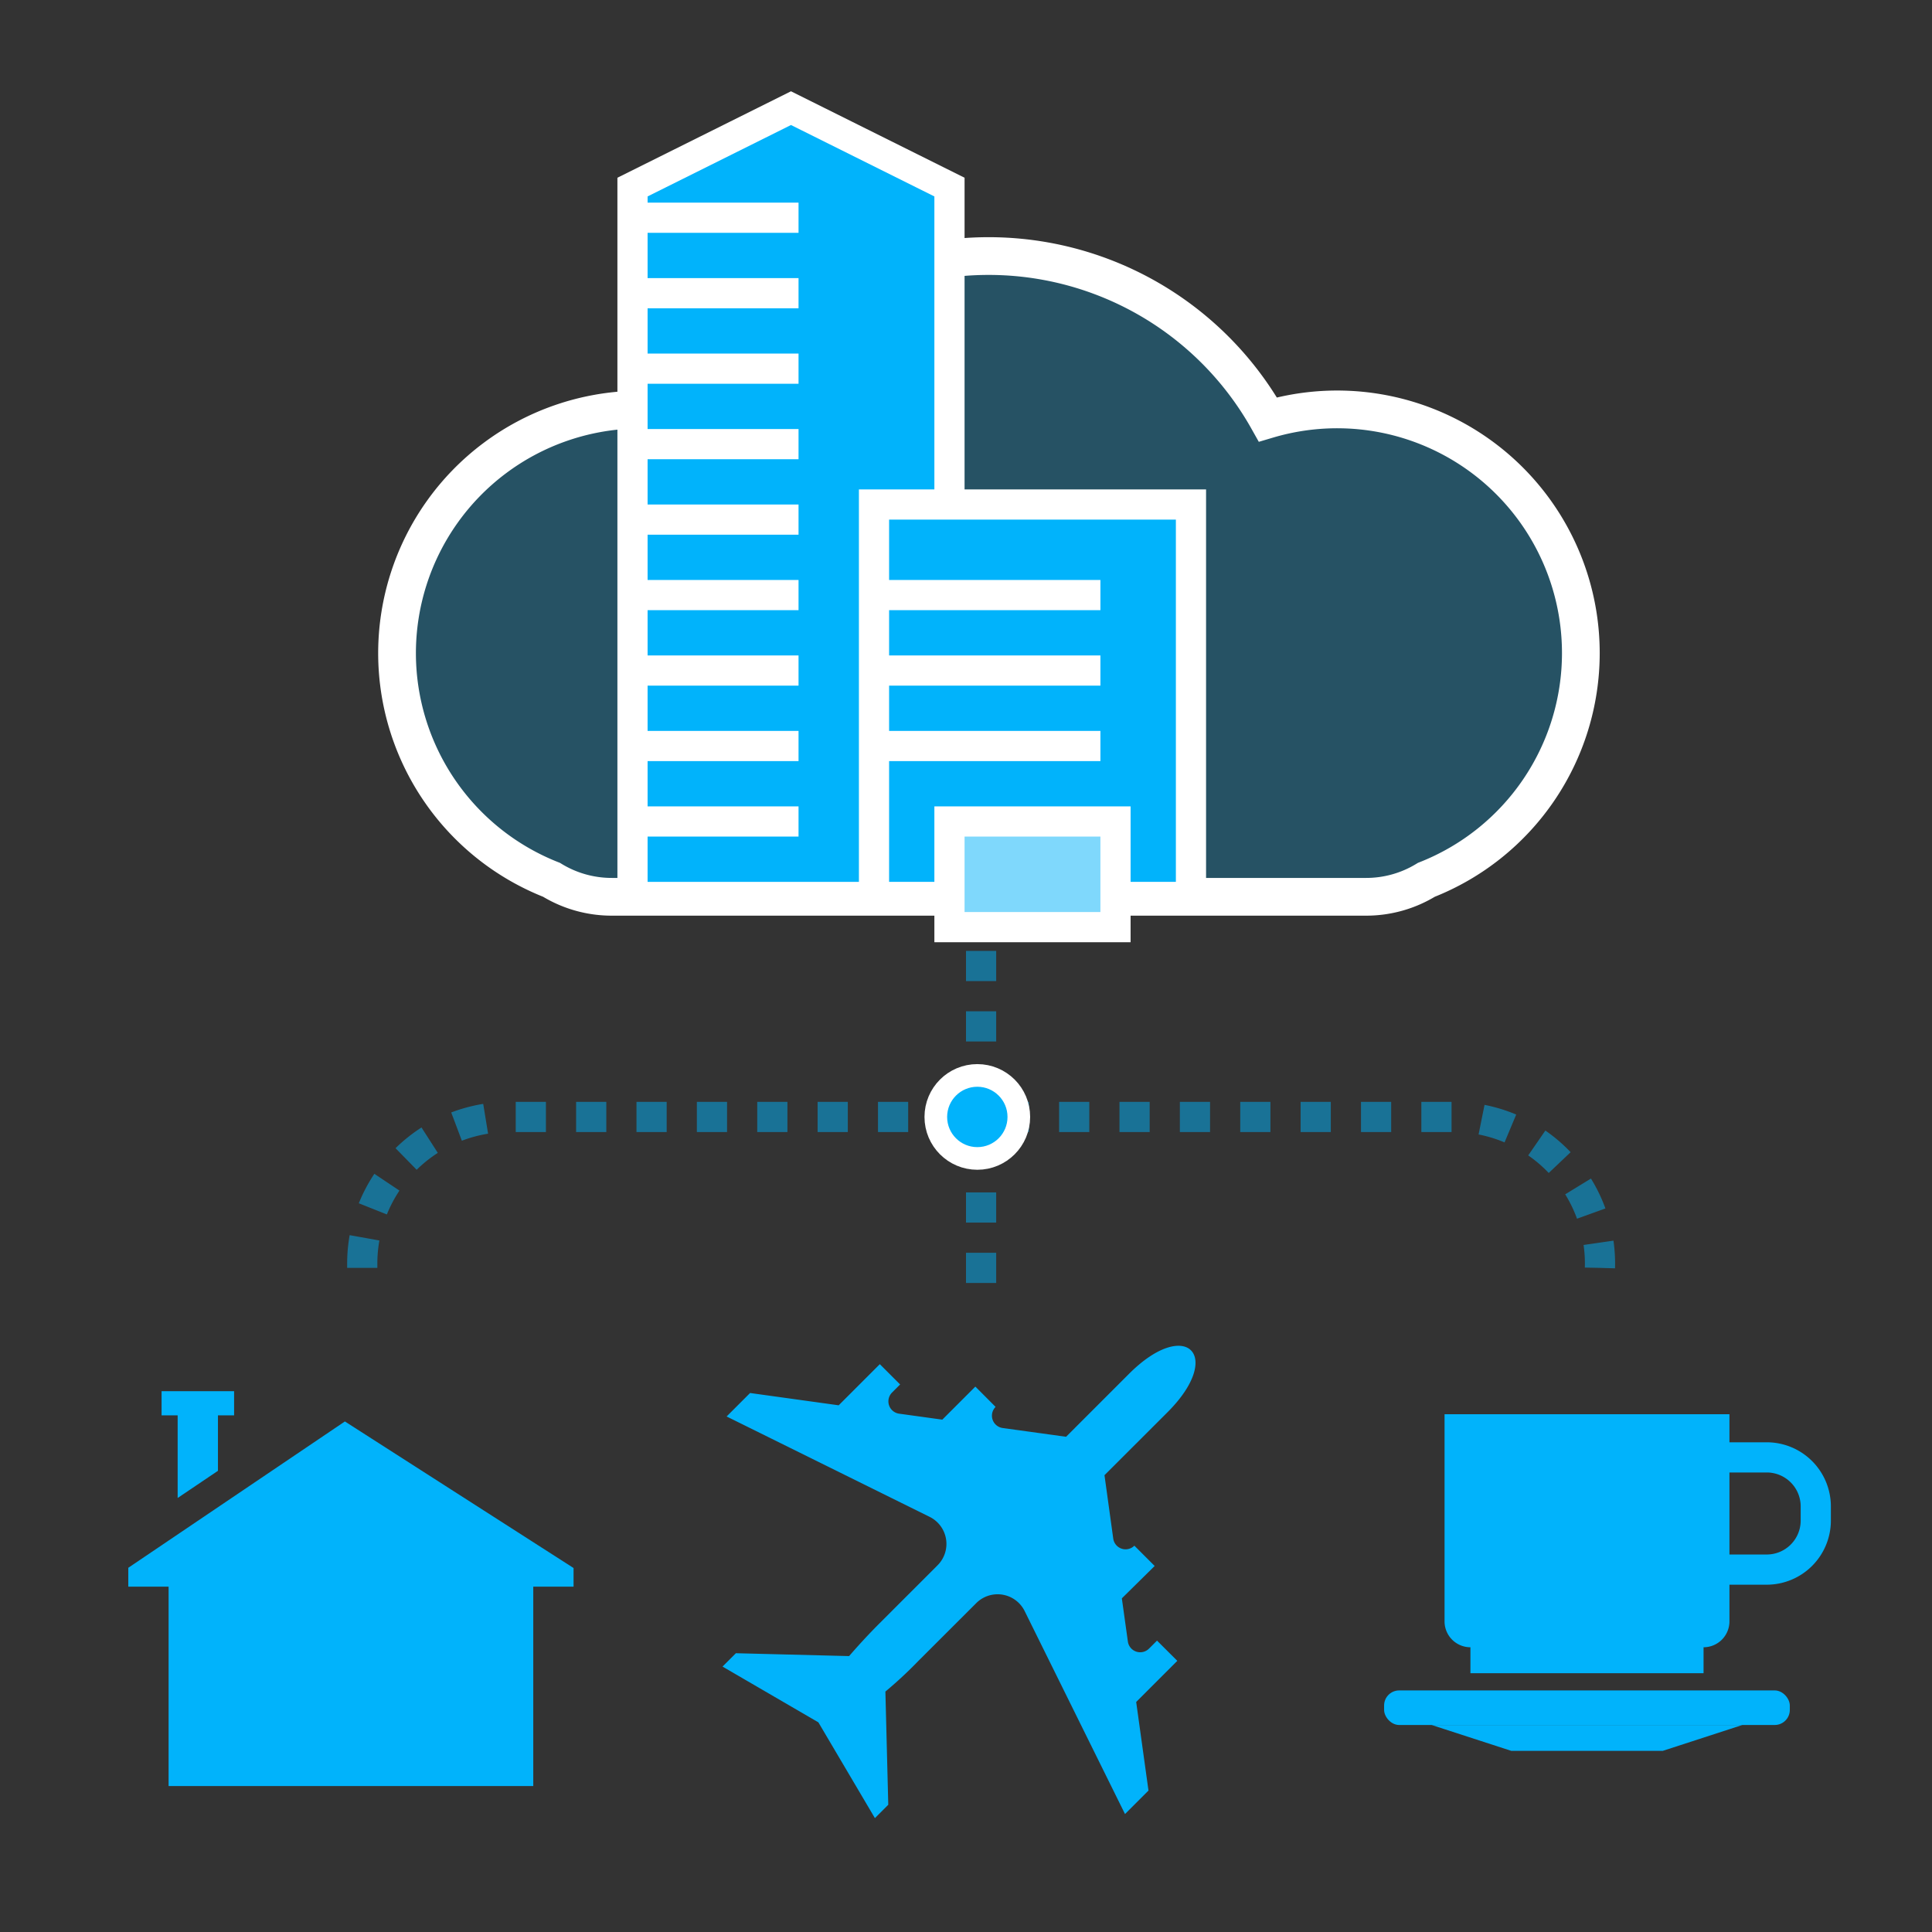
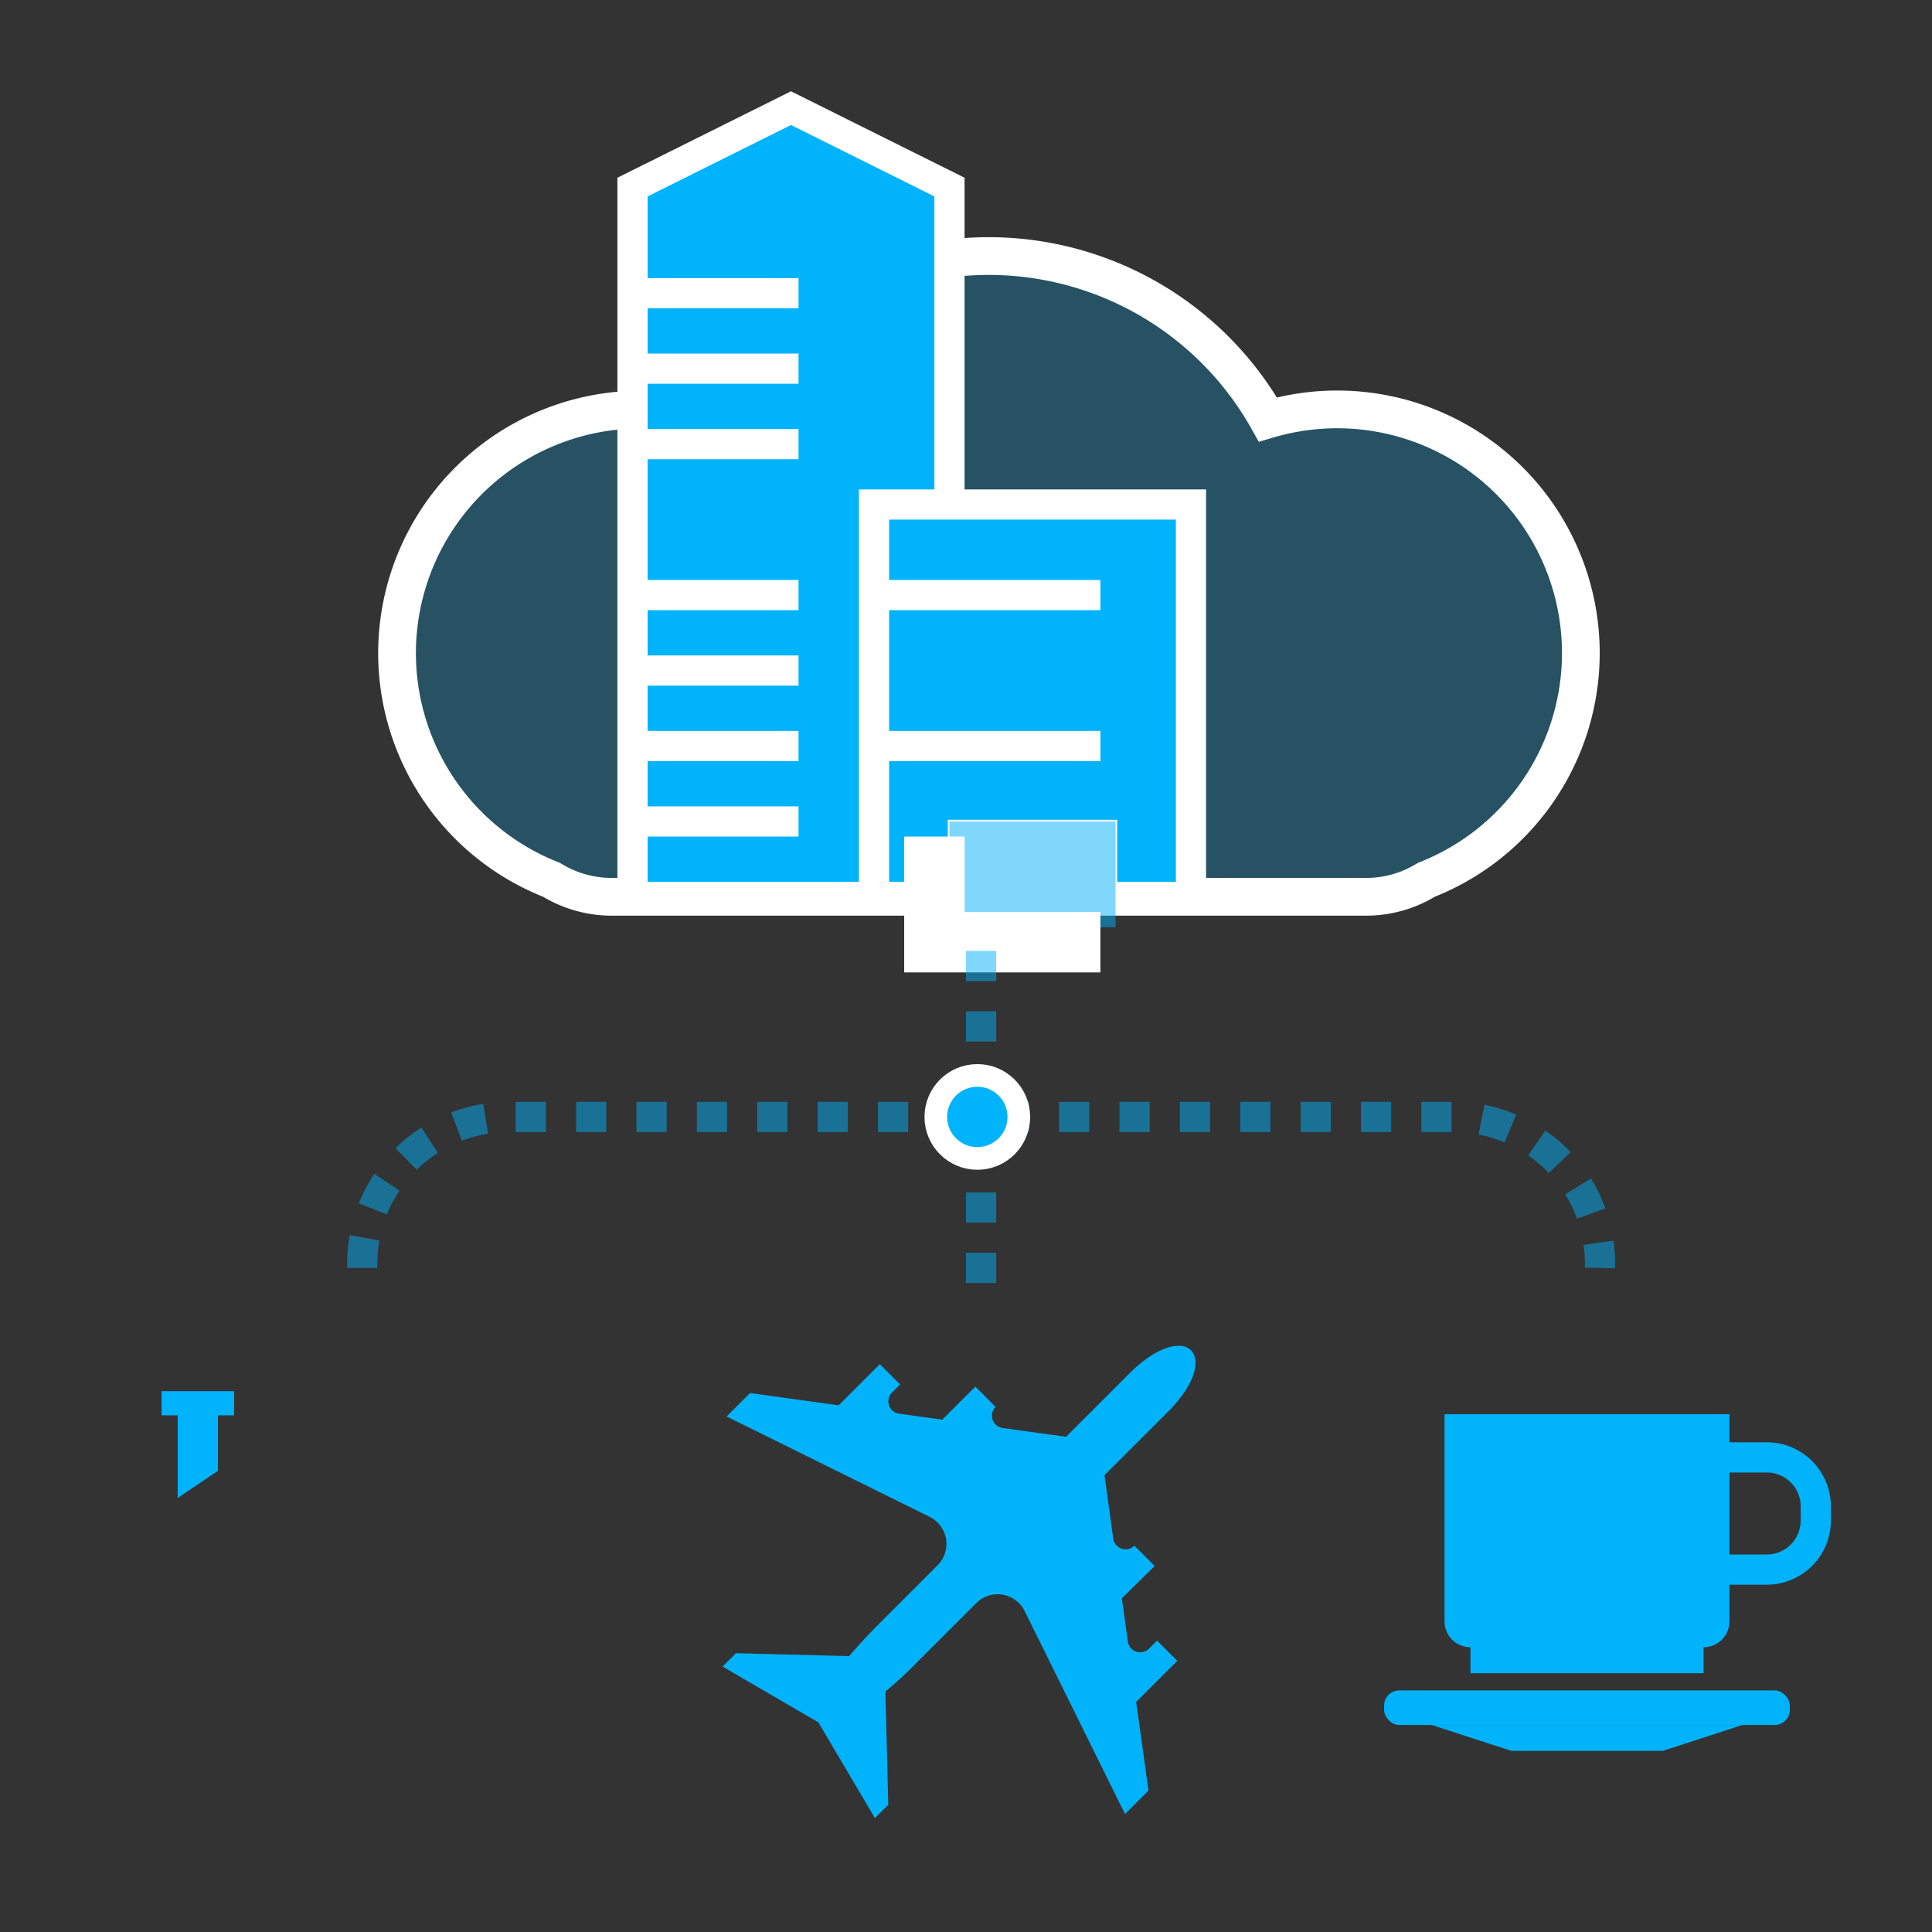
<svg xmlns="http://www.w3.org/2000/svg" id="Layer_1" data-name="Layer 1" viewBox="0 0 256 256">
  <rect x="0" y="0" width="256" height="256" fill="#333333" stroke="none" />
  <defs>
    <style>.cls-1,.cls-2,.cls-5,.cls-8,.cls-9{fill:#01b3fb;}.cls-1{fill-opacity:0.25;stroke-width:5px;}.cls-1,.cls-2,.cls-3,.cls-4,.cls-8{stroke:#fff;}.cls-1,.cls-10,.cls-2,.cls-3,.cls-4,.cls-7,.cls-8{stroke-miterlimit:10;}.cls-10,.cls-2,.cls-3,.cls-7{stroke-width:4px;}.cls-10,.cls-3,.cls-7{fill:none;}.cls-4,.cls-6{fill:#fff;}.cls-4{stroke-width:4.45px;}.cls-5,.cls-7{opacity:0.5;}.cls-10,.cls-7{stroke:#01b3fb;}.cls-7{stroke-dasharray:4 4;}.cls-8{stroke-width:3px;}</style>
  </defs>
  <g id="Remote_Access" data-name="Remote Access">
    <path class="cls-1" d="M168,55.58a42.44,42.44,0,0,0-74,0,32.29,32.29,0,0,0-41.39,31h0a32.29,32.29,0,0,0,20.47,30,15.25,15.25,0,0,0,8,2.25H181a15.25,15.25,0,0,0,8-2.25,32.29,32.29,0,0,0,20.47-30h0A32.29,32.29,0,0,0,168,55.58Z" />
    <polygon class="cls-2" points="125.81 118.85 83.81 118.85 83.81 24.79 104.81 14.33 125.81 24.79 125.81 118.85" />
    <line class="cls-3" x1="83.81" y1="98.85" x2="105.81" y2="98.85" />
    <line class="cls-3" x1="83.81" y1="108.85" x2="105.81" y2="108.85" />
    <line class="cls-3" x1="83.81" y1="88.85" x2="105.81" y2="88.85" />
    <line class="cls-3" x1="83.81" y1="78.85" x2="105.81" y2="78.85" />
-     <line class="cls-3" x1="83.81" y1="68.85" x2="105.81" y2="68.85" />
    <line class="cls-3" x1="83.81" y1="58.85" x2="105.81" y2="58.85" />
    <line class="cls-3" x1="83.81" y1="48.85" x2="105.81" y2="48.85" />
    <line class="cls-3" x1="83.81" y1="38.85" x2="105.81" y2="38.85" />
-     <line class="cls-3" x1="83.81" y1="28.85" x2="105.81" y2="28.85" />
    <rect class="cls-2" x="115.81" y="66.85" width="42" height="52" />
    <rect class="cls-4" x="127.81" y="110.85" width="18" height="8" />
    <rect class="cls-5" x="125.81" y="108.85" width="22" height="14" />
-     <path class="cls-6" d="M145.81,110.85v10h-18v-10h18m4-4h-26v18h26v-18Z" />
-     <line class="cls-3" x1="115.81" y1="88.85" x2="145.81" y2="88.85" />
+     <path class="cls-6" d="M145.81,110.85v10h-18v-10h18h-26v18h26v-18Z" />
    <line class="cls-3" x1="115.81" y1="98.85" x2="145.81" y2="98.85" />
    <line class="cls-3" x1="115.81" y1="78.85" x2="145.81" y2="78.85" />
    <line class="cls-7" x1="130" y1="170" x2="130" y2="123" />
    <path class="cls-7" d="M48,168v-.57A19.43,19.43,0,0,1,67.43,148H192.57A19.43,19.43,0,0,1,212,168h0" />
    <circle class="cls-8" cx="129.5" cy="148" r="5.5" />
    <path class="cls-9" d="M115.93,240.91l1.77-1.77-.38-15c1.32-1.1,2.76-2.4,4.31-4l7.73-7.72a4,4,0,0,1,6.41,1.05l13.3,26.9,3.11-3.11-1.63-11.74,5.45-5.45-2.69-2.68-1.07,1.07a1.65,1.65,0,0,1-2.79-.94l-.8-5.73L153,207.5l-2.69-2.69h0a1.65,1.65,0,0,1-2.8-.94l-1.16-8.4,8.35-8.34c7.54-7.54,2.45-12.64-5.1-5.09l-8.34,8.34-8.4-1.16a1.65,1.65,0,0,1-.94-2.8h0l-2.68-2.69-4.38,4.38-5.72-.79a1.65,1.65,0,0,1-.94-2.8l1.07-1.07-2.69-2.69-5.45,5.45-11.74-1.63-3.11,3.11,26.9,13.3a4,4,0,0,1,1.05,6.42l-7.72,7.72c-1.55,1.55-2.86,3-4,4.31l-15-.38-1.77,1.77,12.7,7.39Z" />
    <polygon class="cls-9" points="23.54 198.49 28.88 194.89 28.88 187.54 31.02 187.54 31.02 184.34 21.41 184.34 21.41 187.54 23.54 187.54 23.54 198.49" />
-     <polygon class="cls-9" points="76 207.77 45.7 188.35 17 207.74 17 210.24 22.34 210.24 22.34 236.66 70.66 236.66 70.66 210.24 76 210.24 76 207.77" />
    <rect class="cls-9" x="183.4" y="223.99" width="53.76" height="4.58" rx="2" />
    <polygon class="cls-9" points="230.87 228.57 189.7 228.57 200.26 232 220.32 232 230.87 228.57" />
    <path class="cls-9" d="M229.16,187.39H191.41v27.45a3.43,3.43,0,0,0,3.43,3.43h0v3.44h30.89v-3.44h0a3.43,3.43,0,0,0,3.43-3.43Z" />
    <path class="cls-10" d="M225.73,193.11h8.37a6.5,6.5,0,0,1,6.5,6.5v1.87a6.5,6.5,0,0,1-6.5,6.5h-8.37a0,0,0,0,1,0,0V193.11a0,0,0,0,1,0,0Z" />
  </g>
</svg>